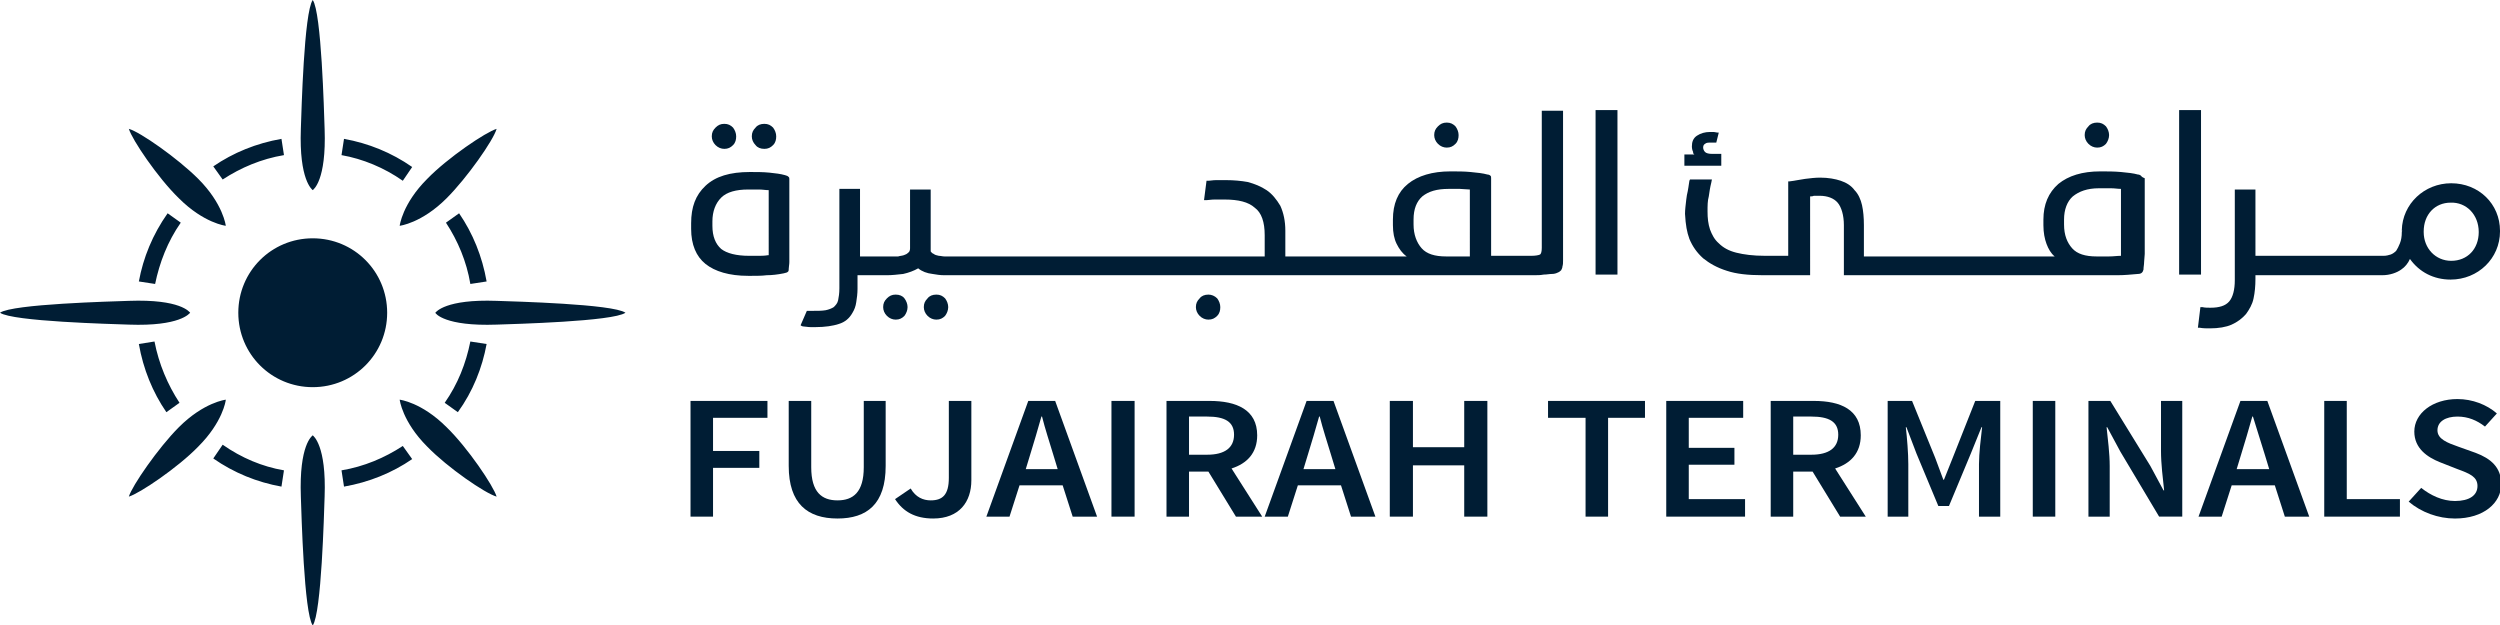
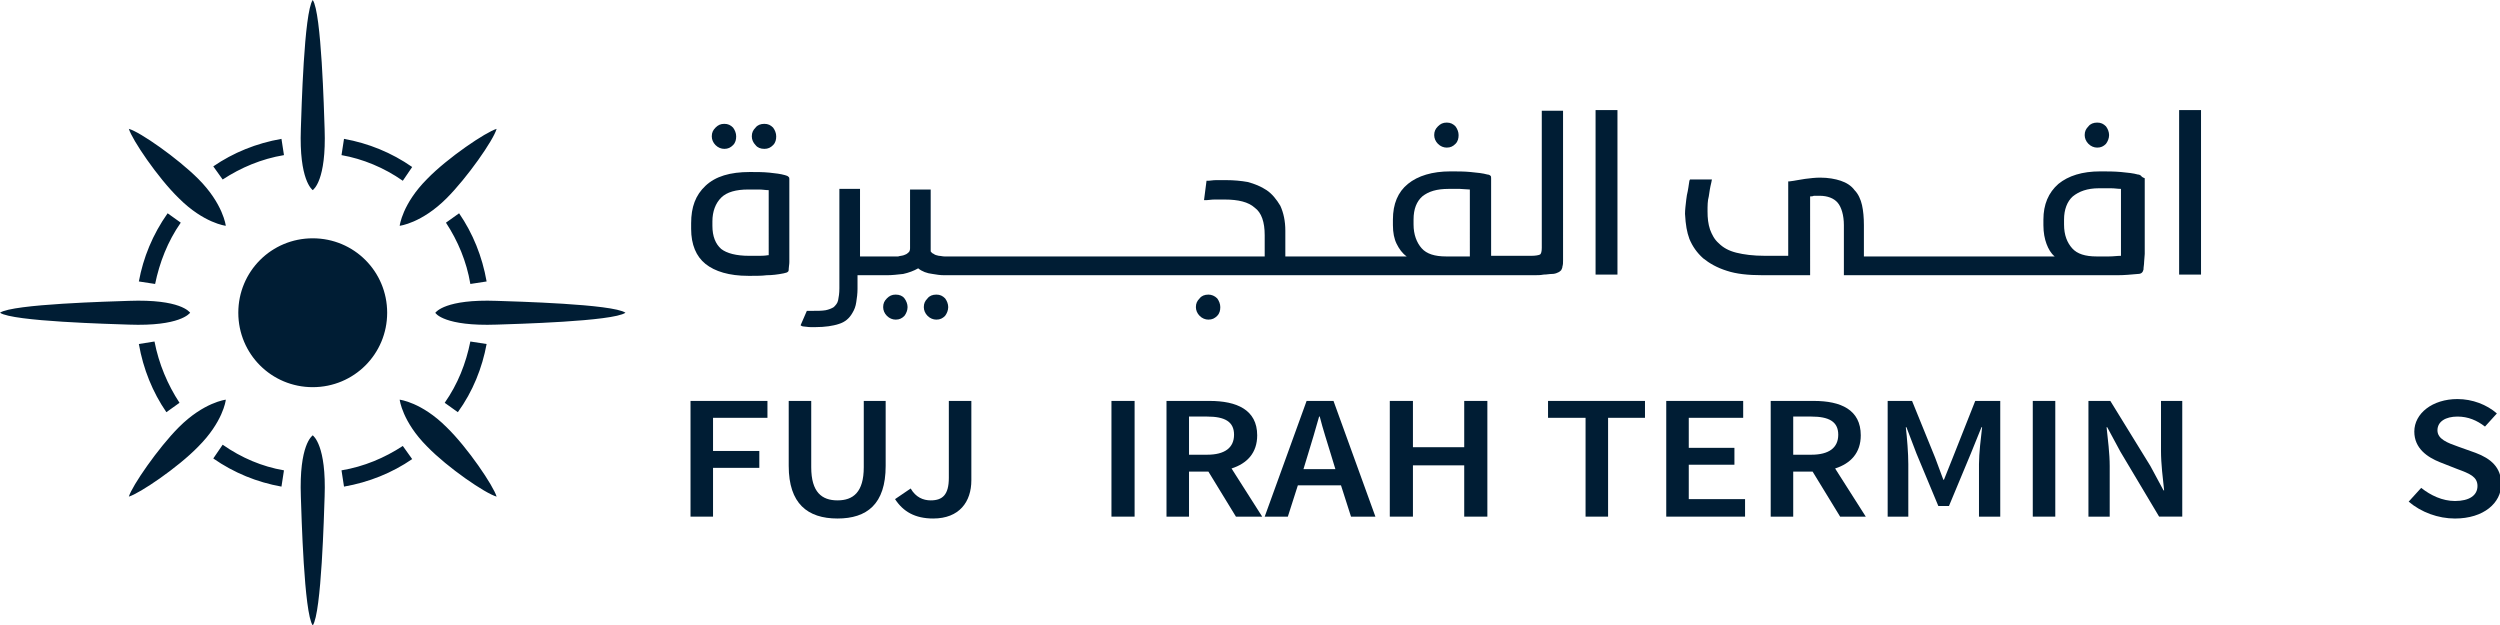
<svg xmlns="http://www.w3.org/2000/svg" id="Layer_1" x="0px" y="0px" viewBox="0 0 399.7 100" style="enable-background:new 0 0 399.7 100;" xml:space="preserve">
  <style type="text/css"> .st0{fill:#001D34;} </style>
  <path class="st0" d="M38.1,50c0,6.6,5.3,11.9,11.9,11.9c6.6,0,11.9-5.3,11.9-11.9S56.6,38.1,50,38.1C43.4,38.1,38.1,43.4,38.1,50 M36.1,36.1c0,0-0.4-3.5-4.4-7.5c-3.3-3.3-9.3-7.5-11.1-8c0.5,1.7,4.6,7.8,8,11.1C32.6,35.7,36.1,36.1,36.1,36.1 M22.2,45l2.6,0.4 c0.7-3.4,2-6.8,4.1-9.8l-2.1-1.5C24.4,37.5,22.9,41.2,22.2,45 M30.4,50L30.4,50L30.4,50L30.4,50z M45.4,24.8L45,22.2 c-4,0.7-7.7,2.2-10.9,4.4l1.5,2.1C38.5,26.8,41.8,25.4,45.4,24.8 M30.4,50c-0.1-0.1-1.5-2.2-9.8-1.9C17.8,48.2,2,48.6,0,50v0 c2,1.4,17.8,1.8,20.6,1.9C28.8,52.2,30.3,50.1,30.4,50 M75.2,45.4l2.6-0.4c-0.7-4-2.2-7.7-4.4-10.9l-2.1,1.5 C73.2,38.5,74.6,41.8,75.2,45.4 M71.4,31.7c3.3-3.3,7.5-9.3,8-11.1c-1.7,0.5-7.8,4.6-11.1,8c-4,4-4.4,7.5-4.4,7.5 S67.4,35.7,71.4,31.7 M50,30.4L50,30.4L50,30.4L50,30.4z M65.9,26.7c-3.3-2.3-7-3.8-10.9-4.5l-0.4,2.6c3.4,0.6,6.8,2,9.8,4.1 L65.9,26.7z M50,30.4c0.1-0.1,2.2-1.5,1.9-9.8C51.8,17.8,51.4,2,50,0h0c-1.4,2-1.8,17.8-1.9,20.6C47.8,28.8,49.9,30.3,50,30.4 M26.6,65.9l2.1-1.5c-1.9-2.9-3.3-6.2-4-9.8L22.2,55C22.9,59,24.4,62.7,26.6,65.9 M54.6,75.2l0.4,2.6c4-0.7,7.7-2.2,10.9-4.4 l-1.5-2.1C61.5,73.2,58.2,74.6,54.6,75.2 M63.9,63.9c0,0,0.4,3.5,4.4,7.5c3.3,3.4,9.3,7.5,11.1,8c-0.5-1.7-4.6-7.8-8-11.1 C67.4,64.3,63.9,63.9,63.9,63.9 M77.8,55l-2.6-0.4c-0.7,3.5-2,6.8-4.1,9.8l2.1,1.5C75.6,62.6,77.1,58.8,77.8,55 M79.4,48.1 c-8.2-0.3-9.7,1.8-9.8,1.9c0,0.1,1.5,2.2,9.8,1.9C82.2,51.8,98,51.4,100,50v0C98,48.6,82.2,48.2,79.4,48.1 M69.6,50 C69.6,50,69.6,50,69.6,50L69.6,50L69.6,50z M34.1,73.3c3.3,2.3,7,3.8,10.9,4.5l0.4-2.6c-3.5-0.6-6.8-2-9.8-4.1L34.1,73.3z M50,69.6 c-0.1,0.1-2.2,1.5-1.9,9.8C48.2,82.2,48.6,98,50,100c1.4-2,1.8-17.8,1.9-20.6C52.2,71.2,50.1,69.7,50,69.6 M36.1,63.9L36.1,63.9 L36.1,63.9z M28.6,68.3c-3.3,3.3-7.5,9.4-8,11.1c1.7-0.5,7.8-4.6,11.1-8c3.9-3.9,4.4-7.3,4.4-7.5C36.1,63.9,32.6,64.3,28.6,68.3 M50,69.6L50,69.6L50,69.6z" />
  <polygon class="st0" points="110.4,64.1 122.7,64.1 122.7,66.8 114,66.8 114,72.1 121.4,72.1 121.4,74.8 114,74.8 114,82.6 110.4,82.6 " />
  <path class="st0" d="M126.1,64.1h3.6v10.6c0,4,1.7,5.3,4.2,5.3c2.5,0,4.2-1.3,4.2-5.3V64.1h3.5v10.4c0,6.1-3,8.4-7.7,8.4 c-4.8,0-7.8-2.4-7.8-8.4V64.1z" />
  <path class="st0" d="M145.6,78.1c0.8,1.4,2,1.9,3.2,1.9c1.9,0,2.9-0.9,2.9-3.6V64.1h3.6v12.7c0,3.4-1.9,6.1-6.1,6.1 c-2.9,0-4.8-1.1-6.1-3.1L145.6,78.1z" />
-   <path class="st0" d="M169.1,75l-0.7-2.3c-0.6-2-1.3-4.1-1.8-6.1h-0.1c-0.6,2.1-1.2,4.2-1.8,6.1l-0.7,2.3H169.1z M169.9,77.6H163 l-1.6,5h-3.7l6.7-18.5h4.3l6.7,18.5h-3.9L169.9,77.6z" />
  <rect x="177.7" y="64.1" class="st0" width="3.7" height="18.5" />
  <path class="st0" d="M190.1,72.7h2.9c2.8,0,4.3-1.1,4.3-3.2c0-2.1-1.5-2.9-4.3-2.9h-2.9V72.7z M197.6,82.6l-4.4-7.2h-3.1v7.2h-3.6 V64.1h6.9c4.3,0,7.6,1.4,7.6,5.5c0,2.8-1.6,4.5-4.1,5.3l4.9,7.7H197.6z" />
  <path class="st0" d="M213.5,75l-0.7-2.3c-0.6-2-1.3-4.1-1.8-6.1h-0.1c-0.6,2.1-1.2,4.2-1.8,6.1l-0.7,2.3H213.5z M214.4,77.6h-6.9 l-1.6,5h-3.7l6.7-18.5h4.3l6.7,18.5h-3.9L214.4,77.6z" />
  <polygon class="st0" points="222.2,64.1 225.9,64.1 225.9,71.5 234.1,71.5 234.1,64.1 237.8,64.1 237.8,82.6 234.1,82.6 234.1,74.4 225.9,74.4 225.9,82.6 222.2,82.6 " />
  <polygon class="st0" points="253.5,66.8 247.5,66.8 247.5,64.1 263,64.1 263,66.8 257.1,66.8 257.1,82.6 253.5,82.6 " />
  <polygon class="st0" points="266.4,64.1 278.7,64.1 278.7,66.8 270,66.8 270,71.6 277.3,71.6 277.3,74.3 270,74.3 270,79.8 279,79.8 279,82.6 266.4,82.6 " />
  <path class="st0" d="M286.7,72.7h2.9c2.8,0,4.3-1.1,4.3-3.2c0-2.1-1.5-2.9-4.3-2.9h-2.9V72.7z M294.2,82.6l-4.4-7.2h-3.1v7.2h-3.6 V64.1h6.9c4.3,0,7.5,1.4,7.5,5.5c0,2.8-1.6,4.5-4.1,5.3l4.9,7.7H294.2z" />
  <path class="st0" d="M301.7,64.1h4l3.7,9.1l1.3,3.5h0.1l1.4-3.5l3.6-9.1h4v18.5h-3.4v-8.4c0-1.7,0.3-4.2,0.5-5.9h-0.1l-1.7,4.2 l-3.5,8.4h-1.7l-3.5-8.4l-1.6-4.2h-0.1c0.2,1.7,0.4,4.2,0.4,5.9v8.4h-3.3V64.1z" />
  <rect x="325" y="64.1" class="st0" width="3.6" height="18.5" />
  <path class="st0" d="M333.7,64.1h3.7l6.4,10.4l2.1,3.9h0.1c-0.2-1.9-0.5-4.2-0.5-6.3v-8h3.4v18.5h-3.7L339,72.2l-2.1-3.9h-0.1 c0.2,1.9,0.5,4.2,0.5,6.2v8.1h-3.4V64.1z" />
-   <path class="st0" d="M362.8,75l-0.7-2.3c-0.6-2-1.3-4.1-1.9-6.1h-0.1c-0.6,2.1-1.2,4.2-1.8,6.1l-0.7,2.3H362.8z M363.7,77.6h-6.9 l-1.6,5h-3.7l6.7-18.5h4.3l6.7,18.5h-3.9L363.7,77.6z" />
-   <polygon class="st0" points="371.6,64.1 375.2,64.1 375.2,79.8 383.7,79.8 383.7,82.6 371.6,82.6 " />
  <path class="st0" d="M387.1,78c1.5,1.2,3.4,2.1,5.4,2.1c2.3,0,3.6-0.9,3.6-2.4c0-1.5-1.3-2-3.2-2.7l-2.8-1.1c-2-0.8-4.1-2.2-4.1-4.9 c0-2.9,2.9-5.2,6.9-5.2c2.4,0,4.7,0.9,6.3,2.3l-1.9,2.1c-1.3-1-2.7-1.6-4.4-1.6c-1.9,0-3.2,0.8-3.2,2.2c0,1.4,1.6,2,3.3,2.6l2.8,1 c2.4,0.9,4.1,2.3,4.1,5c0,3-2.8,5.5-7.4,5.5c-2.7,0-5.4-1-7.4-2.7L387.1,78z" />
  <path class="st0" d="M335.3,23.6c0.6,0,1-0.2,1.4-0.6c0.3-0.4,0.5-0.9,0.5-1.4c0-0.5-0.2-1-0.5-1.4c-0.4-0.4-0.8-0.6-1.4-0.6 c-0.6,0-1.1,0.2-1.4,0.6c-0.4,0.4-0.6,0.8-0.6,1.4c0,0.5,0.2,1,0.6,1.4C334.3,23.4,334.8,23.6,335.3,23.6" />
  <path class="st0" d="M231.3,23.6c0.6,0,1-0.2,1.4-0.6c0.4-0.4,0.5-0.9,0.5-1.4c0-0.5-0.2-1-0.5-1.4c-0.4-0.4-0.8-0.6-1.4-0.6 c-0.6,0-1,0.2-1.4,0.6c-0.4,0.4-0.6,0.8-0.6,1.4c0,0.5,0.2,1,0.6,1.4C230.3,23.4,230.8,23.6,231.3,23.6" />
  <path class="st0" d="M193.2,47.1c-0.6,0-1.1,0.2-1.4,0.6c-0.4,0.4-0.6,0.8-0.6,1.4c0,0.5,0.2,1,0.6,1.4c0.4,0.4,0.9,0.6,1.4,0.6 c0.6,0,1-0.2,1.4-0.6c0.4-0.4,0.5-0.9,0.5-1.4c0-0.5-0.2-1-0.5-1.4C194.2,47.3,193.7,47.1,193.2,47.1" />
  <path class="st0" d="M149.7,47.1c-0.6,0-1.1,0.2-1.4,0.6c-0.4,0.4-0.6,0.8-0.6,1.4c0,0.5,0.2,1,0.6,1.4c0.4,0.4,0.9,0.6,1.4,0.6 c0.6,0,1-0.2,1.4-0.6c0.3-0.4,0.5-0.9,0.5-1.4c0-0.5-0.2-1-0.5-1.4C150.7,47.3,150.3,47.1,149.7,47.1" />
  <path class="st0" d="M122.2,23.8c0.6,0,1-0.2,1.4-0.6c0.4-0.4,0.5-0.9,0.5-1.4c0-0.5-0.2-1-0.5-1.4c-0.4-0.4-0.8-0.6-1.4-0.6 c-0.6,0-1.1,0.2-1.4,0.6c-0.4,0.4-0.6,0.8-0.6,1.4c0,0.5,0.2,1,0.6,1.4C121.1,23.6,121.6,23.8,122.2,23.8" />
  <path class="st0" d="M115.8,23.8c0.6,0,1-0.2,1.4-0.6c0.4-0.4,0.5-0.9,0.5-1.4c0-0.5-0.2-1-0.5-1.4c-0.4-0.4-0.8-0.6-1.4-0.6 c-0.6,0-1,0.2-1.4,0.6c-0.4,0.4-0.6,0.8-0.6,1.4c0,0.5,0.2,1,0.6,1.4C114.8,23.6,115.3,23.8,115.8,23.8" />
  <path class="st0" d="M143.2,47.1c-0.6,0-1,0.2-1.4,0.6c-0.4,0.4-0.6,0.8-0.6,1.4c0,0.5,0.2,1,0.6,1.4c0.4,0.4,0.9,0.6,1.4,0.6 c0.6,0,1-0.2,1.4-0.6c0.3-0.4,0.5-0.9,0.5-1.4c0-0.5-0.2-1-0.5-1.4C144.3,47.3,143.8,47.1,143.2,47.1" />
-   <path class="st0" d="M396.3,37.1c0,2.7-1.8,4.6-4.4,4.6c-2.5,0-4.4-2-4.4-4.6v-0.1c0-2.7,1.8-4.6,4.3-4.6 C394.3,32.3,396.3,34.3,396.3,37.1L396.3,37.1z M391.9,29.3c-4.3,0-7.8,3.3-7.9,7.5v0.1l0.1,0l-0.1,0.1v0.1c0,0.7-0.1,1.3-0.3,1.8 c-0.2,0.5-0.4,0.9-0.6,1.2c-0.3,0.3-0.6,0.5-0.9,0.6c-0.3,0.1-0.7,0.2-1.1,0.2h-20.5V30.3h-3.3v14.5c0,1.5-0.3,2.7-0.9,3.4 c-0.6,0.7-1.6,1-3,1c-0.4,0-0.9,0-1.3-0.1l-0.3,0l-0.4,3.3l0.3,0c0.5,0.1,1.1,0.1,1.6,0.1c1.4,0,2.6-0.2,3.5-0.6 c0.9-0.4,1.7-1,2.3-1.7c0.5-0.7,1-1.5,1.2-2.5c0.2-0.9,0.3-2,0.3-3.1V44h20.3c1.2,0,2.3-0.4,3-0.9c0.6-0.4,1.1-1,1.4-1.7 c1.5,2.1,3.8,3.3,6.5,3.3c4.4,0,7.9-3.4,7.9-7.7v-0.1C399.7,32.6,396.3,29.3,391.9,29.3" />
  <path class="st0" d="M122.8,40.8c-0.6,0.1-1.1,0.1-1.5,0.1c-0.4,0-0.9,0-1.5,0c-2.1,0-3.6-0.4-4.5-1.1c-0.9-0.8-1.4-2-1.4-3.7v-0.7 c0-1.6,0.5-2.9,1.4-3.8c0.9-0.9,2.4-1.3,4.3-1.3c0.7,0,1.3,0,1.8,0c0.5,0,1,0.1,1.5,0.1V40.8z M125.5,28c-0.7-0.2-1.5-0.3-2.5-0.4 c-1-0.1-2-0.1-3.1-0.1c-3.2,0-5.5,0.7-7.1,2.2c-1.6,1.5-2.3,3.4-2.3,6v0.9c0,2.5,0.8,4.4,2.3,5.6c1.5,1.2,3.8,1.9,6.8,1.9h0.6 c0.8,0,1.6,0,2.4-0.1c0.8,0,1.7-0.1,2.7-0.3c0.3-0.1,0.5-0.1,0.6-0.2c0.2-0.1,0.2-0.3,0.2-0.5c0-0.3,0.1-0.7,0.1-1.1 c0-0.4,0-0.8,0-1.3c0-0.4,0-0.9,0-1.3v-1.1v-9.5c0-0.2,0-0.3-0.1-0.4C125.9,28.1,125.8,28.1,125.5,28" />
  <path class="st0" d="M235.1,41h-3.9c-1.8,0-3.1-0.4-3.9-1.3c-0.8-0.9-1.3-2.2-1.3-3.8v-0.8c0-1.7,0.5-2.9,1.4-3.7 c1-0.8,2.3-1.2,4.2-1.2c0.7,0,1.3,0,1.8,0c0.5,0,1.1,0.1,1.6,0.1V41z M246.5,39.6c0,0.6-0.1,1-0.3,1.1c-0.2,0.1-0.7,0.2-1.4,0.2 h-6.4V28.5c0-0.2,0-0.3-0.1-0.4c-0.1-0.1-0.3-0.2-0.5-0.2c-0.7-0.2-1.6-0.3-2.7-0.4c-1-0.1-2.1-0.1-3.2-0.1c-2.9,0-5.2,0.7-6.8,2 c-1.6,1.3-2.4,3.2-2.4,5.7v0.9c0,1.2,0.2,2.2,0.6,3c0.4,0.8,0.9,1.5,1.6,2h-18.9c-0.2,0-0.3,0-0.5,0v-4.1c0-1.6-0.3-2.9-0.8-4 c-0.6-1-1.3-1.9-2.2-2.5c-0.9-0.6-1.9-1-3-1.3c-1.1-0.2-2.3-0.3-3.4-0.3c-0.7,0-1.3,0-1.7,0c-0.5,0-0.9,0.1-1.3,0.1l-0.2,0l-0.4,3.1 l0.4,0c0.3,0,0.7-0.1,1.3-0.1c0.5,0,1,0,1.6,0c2.2,0,3.8,0.4,4.8,1.3c1.1,0.8,1.6,2.3,1.6,4.4v3.4h-50.4c-0.2,0-0.5,0-0.8,0 c-0.3,0-0.6-0.1-0.9-0.1c-0.3-0.1-0.6-0.1-0.8-0.3c-0.3-0.1-0.4-0.3-0.5-0.4v-9.9h-3.3v9.4c0,0.3-0.1,0.6-0.3,0.7 c-0.2,0.2-0.4,0.3-0.7,0.4c-0.3,0.1-0.6,0.1-0.9,0.2c-0.3,0-0.6,0-0.9,0h-5.2V30.2h-3.3v15.9c0,0.8-0.1,1.4-0.2,1.9 c-0.1,0.5-0.4,0.8-0.7,1.1c-0.3,0.2-0.8,0.4-1.3,0.5c-0.6,0.1-1.3,0.1-2.2,0.1h-0.8L128,52c0.1,0.1,0.3,0.2,0.5,0.2 c0.3,0,0.6,0.1,1.1,0.1c0.4,0,0.7,0,0.8,0c1.5,0,2.8-0.2,3.7-0.5c1-0.3,1.7-0.9,2.2-1.8c0.3-0.5,0.5-1,0.6-1.7 c0.1-0.6,0.2-1.4,0.2-2.1V44h4.8c0.7,0,1.6-0.1,2.5-0.2c0.9-0.2,1.7-0.5,2.4-0.9c0.6,0.5,1.4,0.8,2.3,0.9c0.6,0.1,1.2,0.2,1.8,0.2v0 h0.8c0,0,0.1,0,0.1,0h0.5v0h53.2v0c0.2,0,0.3,0,0.5,0h37.9c0.4,0,0.9,0,1.4,0c0.5,0,1,0,1.5-0.1c0.5,0,0.9-0.1,1.3-0.1 c0.4,0,0.7-0.1,0.9-0.2c0.3-0.1,0.5-0.3,0.6-0.4c0.1-0.2,0.2-0.4,0.2-0.6c0.1-0.3,0.1-0.6,0.1-1c0-0.4,0-0.7,0-1.1 c0-0.4,0-0.8,0-1.1v-1V17.7h-3.4V39.6z" />
  <rect x="255.1" y="17.6" class="st0" width="3.5" height="26.3" />
  <rect x="348.4" y="17.6" class="st0" width="3.5" height="26.3" />
  <path class="st0" d="M339.1,40.9c-0.6,0-1.2,0.1-1.9,0.1c-0.7,0-1.4,0-2,0c-1.8,0-3.1-0.4-3.9-1.3c-0.8-0.9-1.3-2.1-1.3-3.8v-0.8 c0-1.6,0.5-2.9,1.4-3.7c1-0.8,2.3-1.3,4.2-1.3c0.7,0,1.3,0,1.9,0c0.6,0,1.1,0.1,1.6,0.1V40.9z M342.3,28.1c-0.1-0.1-0.3-0.2-0.5-0.2 c-0.7-0.2-1.6-0.3-2.7-0.4c-1.1-0.1-2.2-0.1-3.3-0.1c-2.9,0-5.1,0.7-6.7,2c-1.6,1.4-2.4,3.3-2.4,5.7v0.9c0,1.2,0.2,2.2,0.5,3 c0.3,0.8,0.7,1.5,1.3,2h-30.5V36c0-1.2-0.1-2.3-0.3-3.2c-0.2-0.9-0.6-1.8-1.2-2.4c-0.5-0.7-1.3-1.2-2.2-1.5c-0.9-0.3-2-0.5-3.3-0.5 c-0.8,0-1.6,0.1-2.4,0.2c-0.8,0.1-1.6,0.3-2.5,0.4l-0.2,0v11.9h-3.7c-1.9,0-3.4-0.2-4.6-0.5c-1.2-0.3-2.1-0.8-2.8-1.5 c-0.7-0.6-1.1-1.4-1.4-2.2c-0.3-0.9-0.4-1.8-0.4-2.9c0-0.9,0-1.7,0.2-2.4c0.1-0.7,0.2-1.4,0.4-2.2l0.1-0.5h-3.5l-0.1,0.2 c-0.1,0.6-0.2,1.5-0.4,2.3l-0.1,0.7c-0.1,0.9-0.2,1.6-0.2,2.3c0.1,1.8,0.3,2.9,0.7,4c0.5,1.2,1.2,2.2,2.2,3.1c1,0.8,2.2,1.5,3.8,2 c1.5,0.5,3.4,0.7,5.6,0.7h7.7V31.4c0.2,0,0.4,0,0.6-0.1c0.4,0,0.7,0,0.9,0c1.3,0,2.3,0.4,2.9,1.1c0.6,0.7,1,2,1,3.6V44h2.2l0,0h38.5 c1.1,0,2.1,0,3.1,0c1,0,2.1-0.1,3.2-0.2c0.6,0,0.8-0.3,0.9-0.7c0-0.4,0.1-0.8,0.1-1.2c0-0.4,0.1-0.9,0.1-1.3c0-0.5,0-0.9,0-1.4v-1.3 v-9.4C342.4,28.3,342.4,28.2,342.3,28.1" />
-   <path class="st0" d="M275,24.6h-1.3c-0.5,0-0.9-0.1-1.1-0.3c-0.2-0.2-0.3-0.5-0.3-0.7c0-0.3,0.1-0.5,0.3-0.6 c0.2-0.2,0.5-0.2,0.9-0.2c0.1,0,0.2,0,0.3,0c0.2,0,0.3,0,0.5,0l0.1,0l0.4-1.6l-0.1,0c-0.3,0-0.5-0.1-0.7-0.1c-0.2,0-0.4,0-0.6,0 c-0.8,0-1.5,0.2-2.1,0.6c-0.6,0.4-0.8,1-0.8,1.7c0,0.4,0.1,0.7,0.2,0.9c0,0,0,0,0,0.1c0,0,0,0,0,0.1l0.2,0.2l-0.3,0 c-0.1,0-0.2,0-0.2,0c0,0-0.1,0-0.1,0h0c-0.3,0-0.5,0-0.7,0l-0.3,0v1.8h5.9V24.6z" />
</svg>